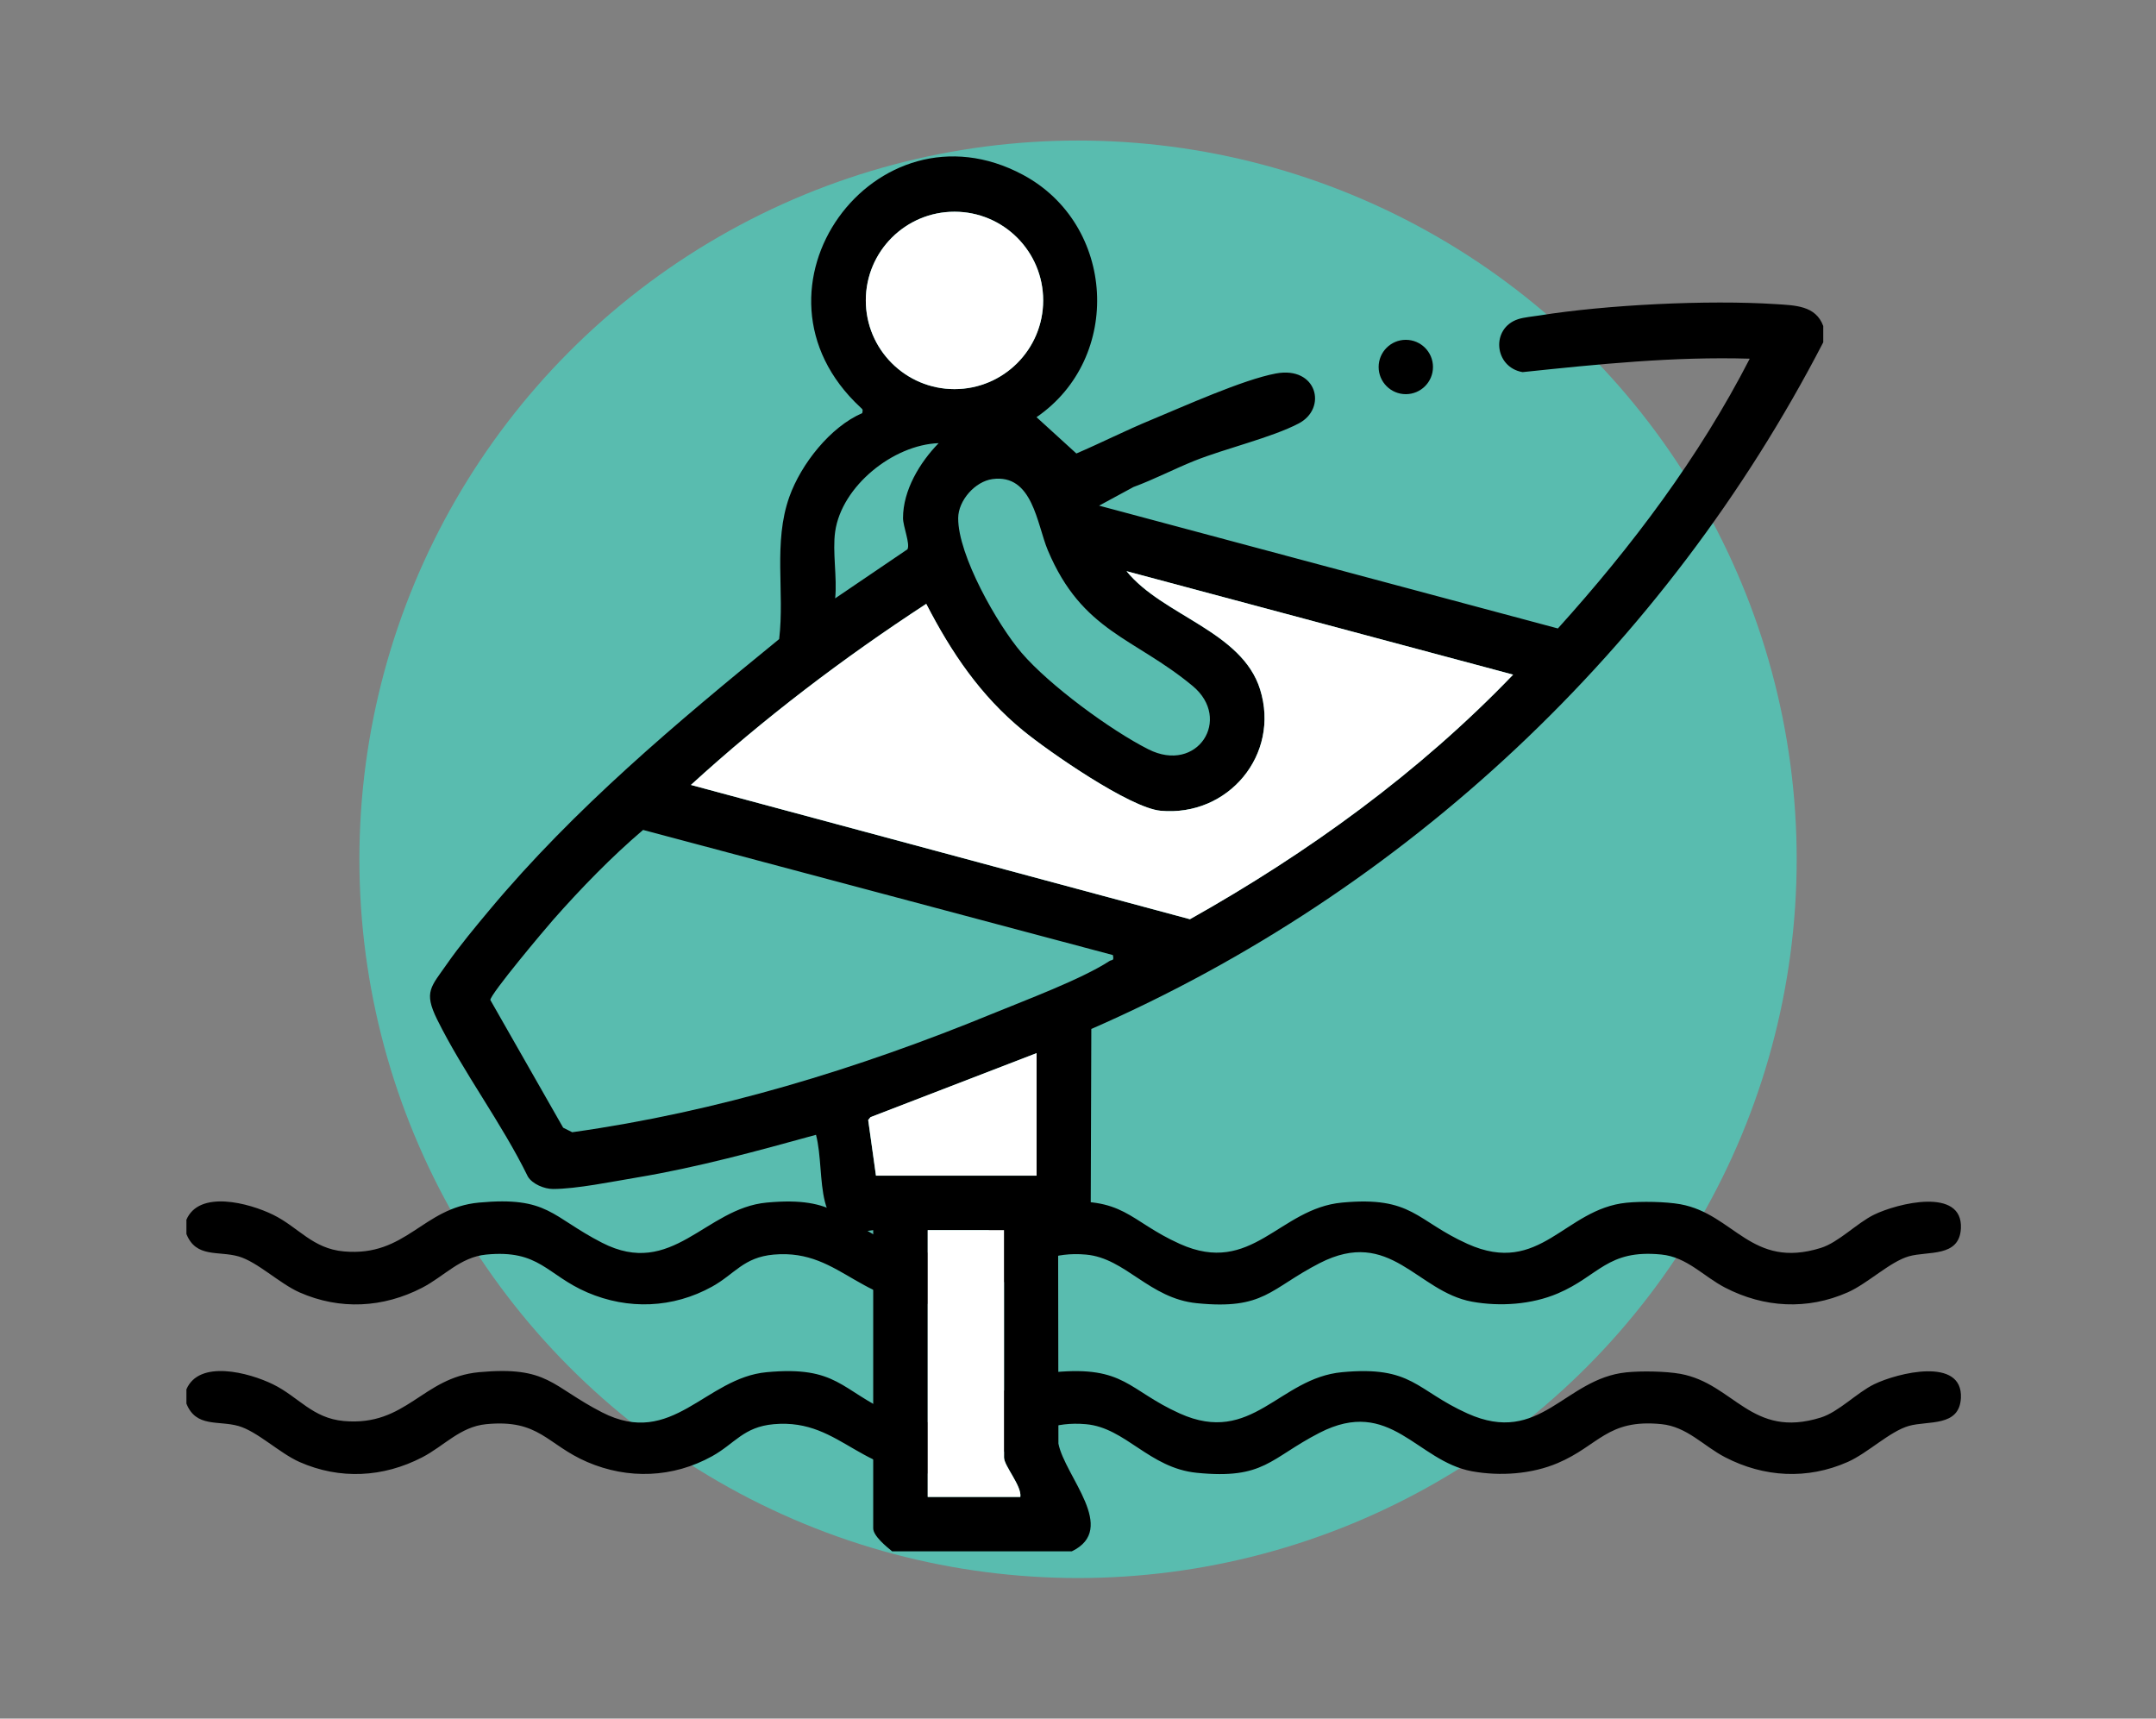
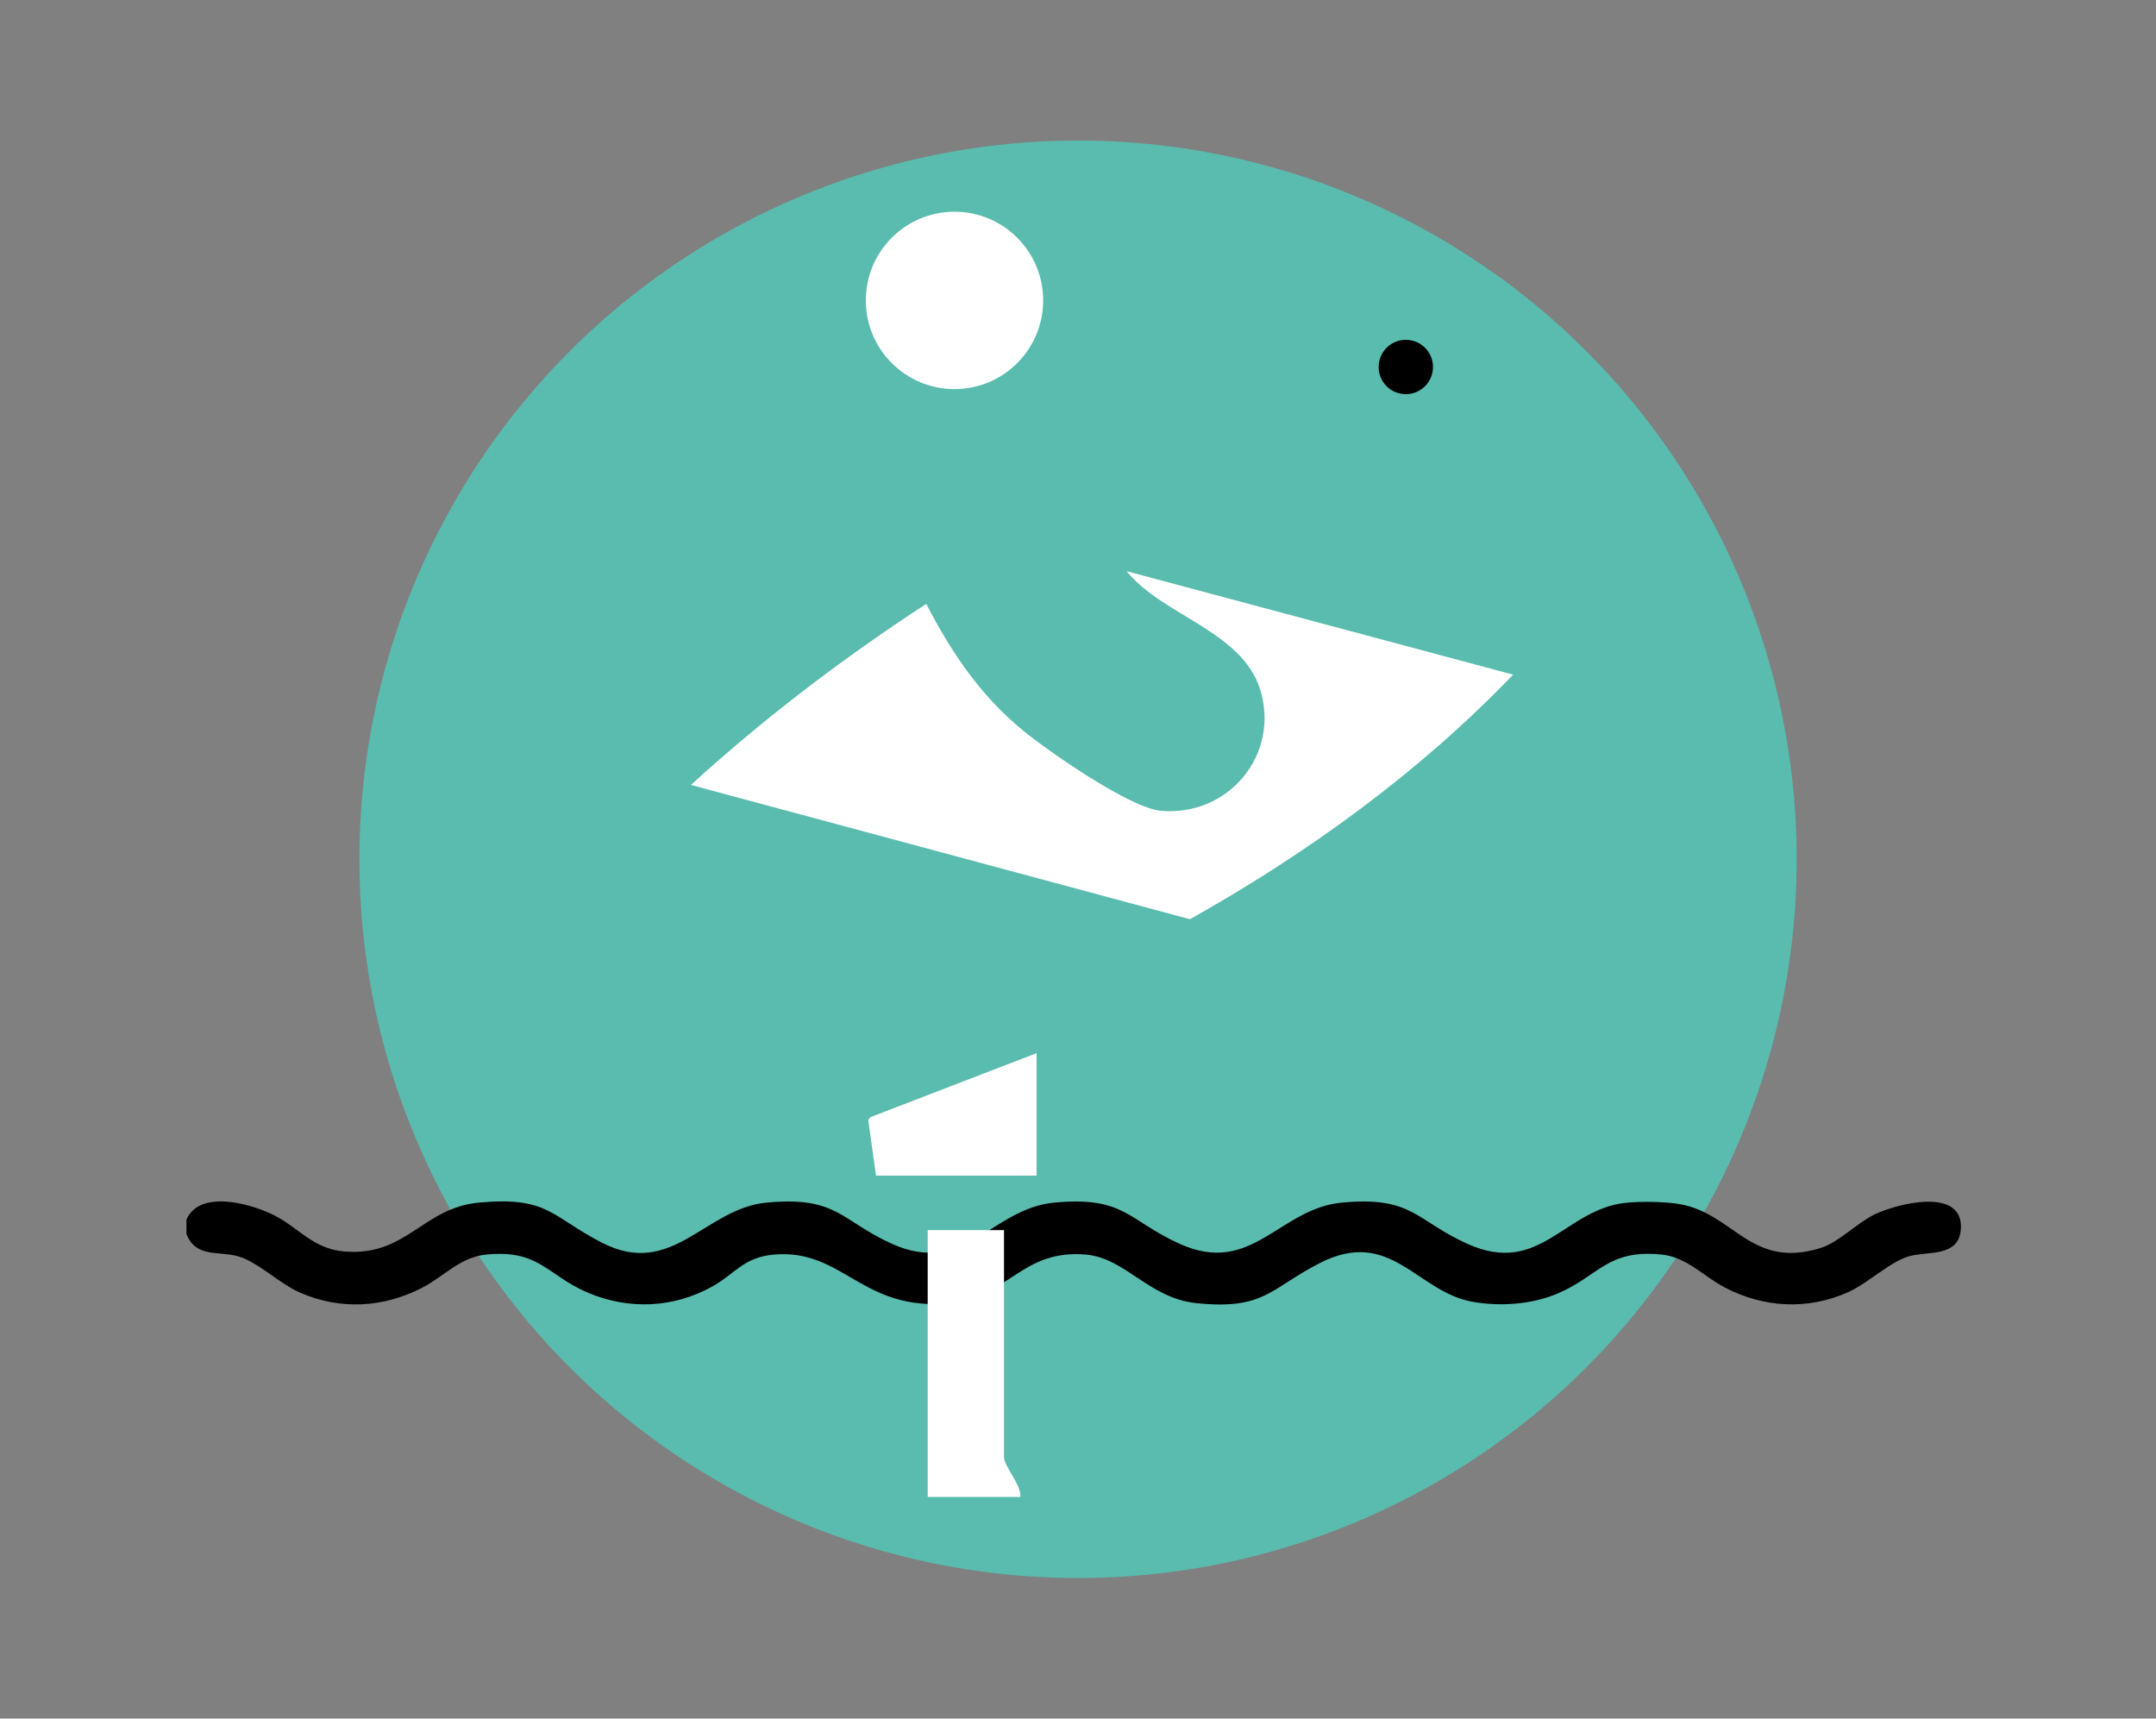
<svg xmlns="http://www.w3.org/2000/svg" id="Layer_1" version="1.1" viewBox="0 0 285.67 227.68">
  <rect x="0" y="0" width="285.67" height="227.68" fill="#808080" stroke="none" />
  <defs>
    <style>
      .st0 {
        fill: #59bcaf;
      }

      .st1 {
        fill: #fff;
      }
    </style>
  </defs>
  <circle class="st0" cx="142.84" cy="113.84" r="95.22" />
  <path d="M24.68,161.64c1.67-4.04,8.31-2.27,11.5-.71,3.37,1.65,5.21,4.49,9.38,4.86,8.31.74,10.38-5.77,17.91-6.47,9.2-.85,9.55,1.86,16.3,5.32,9.32,4.79,13.67-4.57,21.82-5.32,9.38-.87,9.78,2.39,16.61,5.47,9.6,4.32,13.22-4.7,21.51-5.47,9.34-.87,9.75,2.38,16.61,5.47,9.58,4.32,13.15-4.7,21.51-5.47,9.34-.87,9.75,2.38,16.61,5.47,9.66,4.35,12.84-4.63,21.07-5.45,1.97-.2,5.19-.15,7.14.2,7.13,1.3,9.38,8.66,18.6,5.79,2.36-.73,4.78-3.29,7.07-4.41,3.08-1.5,11.77-3.68,11.5,1.82-.2,3.88-4.36,2.97-6.9,3.7-2.51.72-5.43,3.59-8.09,4.77-5.35,2.37-11.1,2.05-16.25-.62-2.88-1.49-5.03-4.05-8.46-4.39-7.15-.71-8.27,2.85-13.72,5.16-3.46,1.47-7.64,1.76-11.35,1.09-7.35-1.34-10.8-9.93-20.21-5.1-6.61,3.4-7.29,6.2-16.27,5.3-6.31-.63-9.43-5.98-14.68-6.44-8.46-.75-10.38,5.68-17.93,6.44-11.82,1.19-14.18-7.26-23.44-6.44-4.01.36-5.14,2.56-8.16,4.24-5.18,2.87-11.13,3.1-16.55.77-5.38-2.32-6.33-5.71-13.41-5.01-3.43.34-5.59,2.91-8.46,4.39-5.16,2.67-10.9,2.98-16.25.62-2.66-1.18-5.58-4.05-8.09-4.77-2.66-.76-5.63.24-6.9-2.97v-1.84Z" />
-   <path d="M24.68,184.11c1.67-4.04,8.31-2.27,11.5-.71,3.37,1.65,5.21,4.49,9.38,4.86,8.31.74,10.38-5.77,17.91-6.47,9.2-.85,9.55,1.86,16.3,5.32,9.32,4.79,13.67-4.57,21.82-5.32,9.38-.87,9.78,2.39,16.61,5.47,9.6,4.32,13.22-4.7,21.51-5.47,9.34-.87,9.75,2.38,16.61,5.47,9.58,4.32,13.15-4.7,21.51-5.47,9.34-.87,9.75,2.38,16.61,5.47,9.66,4.35,12.84-4.63,21.07-5.45,1.97-.2,5.19-.15,7.14.2,7.13,1.3,9.38,8.66,18.6,5.79,2.36-.73,4.78-3.29,7.07-4.41,3.08-1.5,11.77-3.68,11.5,1.82-.2,3.88-4.36,2.97-6.9,3.7s-5.43,3.59-8.09,4.77c-5.35,2.37-11.1,2.05-16.25-.62-2.88-1.49-5.03-4.05-8.46-4.39-7.15-.71-8.27,2.85-13.72,5.16-3.46,1.47-7.64,1.76-11.35,1.09-7.35-1.34-10.8-9.93-20.21-5.1-6.61,3.4-7.29,6.2-16.27,5.3-6.31-.63-9.43-5.98-14.68-6.44-8.46-.75-10.38,5.68-17.93,6.44-11.82,1.19-14.18-7.26-23.44-6.44-4.01.36-5.14,2.56-8.16,4.24-5.18,2.87-11.13,3.1-16.55.77-5.38-2.32-6.33-5.71-13.41-5.01-3.43.34-5.59,2.91-8.46,4.39-5.16,2.67-10.9,2.98-16.25.62-2.66-1.18-5.58-4.05-8.09-4.77-2.66-.76-5.63.24-6.9-2.97v-1.84Z" />
-   <path d="M118.23,205.54c-.76-.62-2.53-2.05-2.53-3.07v-39.5c-8.35,1.48-6.19-7.32-7.58-12.63-7.83,2.16-15.7,4.32-23.74,5.66-3.2.53-8.01,1.52-11.11,1.52-1.14,0-2.73-.65-3.33-1.65-3.45-7.06-8.57-13.83-12.02-20.81-1.82-3.69-.81-4.31,1.35-7.42,1.57-2.26,3.78-4.92,5.57-7.06,11.25-13.48,24.84-24.86,38.4-35.91.74-6.28-.81-12.79,1.35-18.85,1.55-4.34,5.42-9.26,9.66-11.09.09-.49.08-.46-.23-.75-16.86-15.63,1.98-41.28,21.52-30.82,12.28,6.58,13.26,24.24,1.8,32.11l5.28,4.81c3.31-1.42,6.54-3.06,9.88-4.44,4.4-1.82,12.17-5.34,16.56-6.16,5.46-1.01,6.84,4.62,3.02,6.62-3.59,1.88-9.72,3.31-13.82,4.95-2.71,1.09-5.33,2.46-8.07,3.47l-4.56,2.47,60.79,16.27c9.8-10.85,18.73-22.71,25.42-35.74-10.08-.3-20.1.73-30.1,1.78-3.78-.65-4.25-5.83-.57-7.02.74-.24,1.92-.35,2.76-.48,8.93-1.43,22.35-2.09,31.35-1.51,2.57.17,5.3.18,6.3,2.9v2.16c-20.88,40.37-55.3,72.76-96.98,90.97l-.08,23.91c-.48,3.04-4.27,2.61-4.32,2.93l.04,28.09c.86,4.37,7.95,11.29,1.78,14.27h-23.81ZM138.22,39.8c0-6.49-5.26-11.75-11.75-11.75s-11.75,5.26-11.75,11.75,5.26,11.75,11.75,11.75,11.75-5.26,11.75-11.75ZM110.66,70.43c-.38,2.66.28,6.09,0,8.84l9.58-6.5c.38-.72-.59-3.04-.59-4.14,0-3.69,2.23-7.37,4.72-9.92-6.02.21-12.85,5.69-13.71,11.72ZM131.5,63.47c-2.29.31-4.52,2.81-4.54,5.16-.04,4.92,5.2,14.12,8.4,17.86,3.66,4.27,11.77,10.24,16.8,12.78,6.5,3.28,11.14-4.01,5.87-8.39-7.75-6.44-14.63-7.15-19.19-17.97-1.46-3.47-1.99-10.17-7.35-9.44ZM200.49,89.38l-51.23-13.71c4.79,5.91,15.28,7.92,17.7,15.67,2.69,8.62-4.21,16.89-13.19,16.07-4.05-.37-14.78-7.81-18.23-10.63-5.65-4.63-9.49-10.33-12.82-16.78-10.98,7.17-21.49,15.15-31.18,23.99l66.12,17.79c15.64-8.78,30.39-19.44,42.82-32.4ZM147.46,126.53l-62.25-16.58c-4.17,3.55-8.22,7.72-11.89,11.88-1.13,1.28-8.34,9.85-8.35,10.65l9.65,16.92,1.2.6c19.2-2.69,37.88-8.39,55.75-15.73,4.31-1.77,11.73-4.54,15.42-6.94.35-.23.65.04.47-.8ZM137.35,155.75v-16.23l-22.01,8.49-.31.38,1.03,7.37h21.28ZM133.03,162.97h-10.1v35.35h12.27c.22-1.45-2.16-4.11-2.16-5.23v-30.12Z" />
  <circle cx="186.27" cy="48.62" r="3.6" />
  <path class="st1" d="M200.49,89.38c-12.44,12.95-27.18,23.62-42.82,32.4l-66.12-17.79c9.68-8.84,20.19-16.82,31.18-23.99,3.33,6.45,7.17,12.15,12.82,16.78,3.44,2.82,14.17,10.26,18.23,10.63,8.98.83,15.87-7.45,13.19-16.07-2.42-7.75-12.91-9.76-17.7-15.67l51.23,13.71Z" />
  <circle class="st1" cx="126.47" cy="39.8" r="11.75" />
  <path class="st1" d="M133.03,162.97v30.12c0,1.12,2.38,3.78,2.16,5.23h-12.27v-35.35h10.1Z" />
  <polygon class="st1" points="137.35 155.75 116.07 155.75 115.04 148.38 115.34 148 137.35 139.52 137.35 155.75" />
</svg>